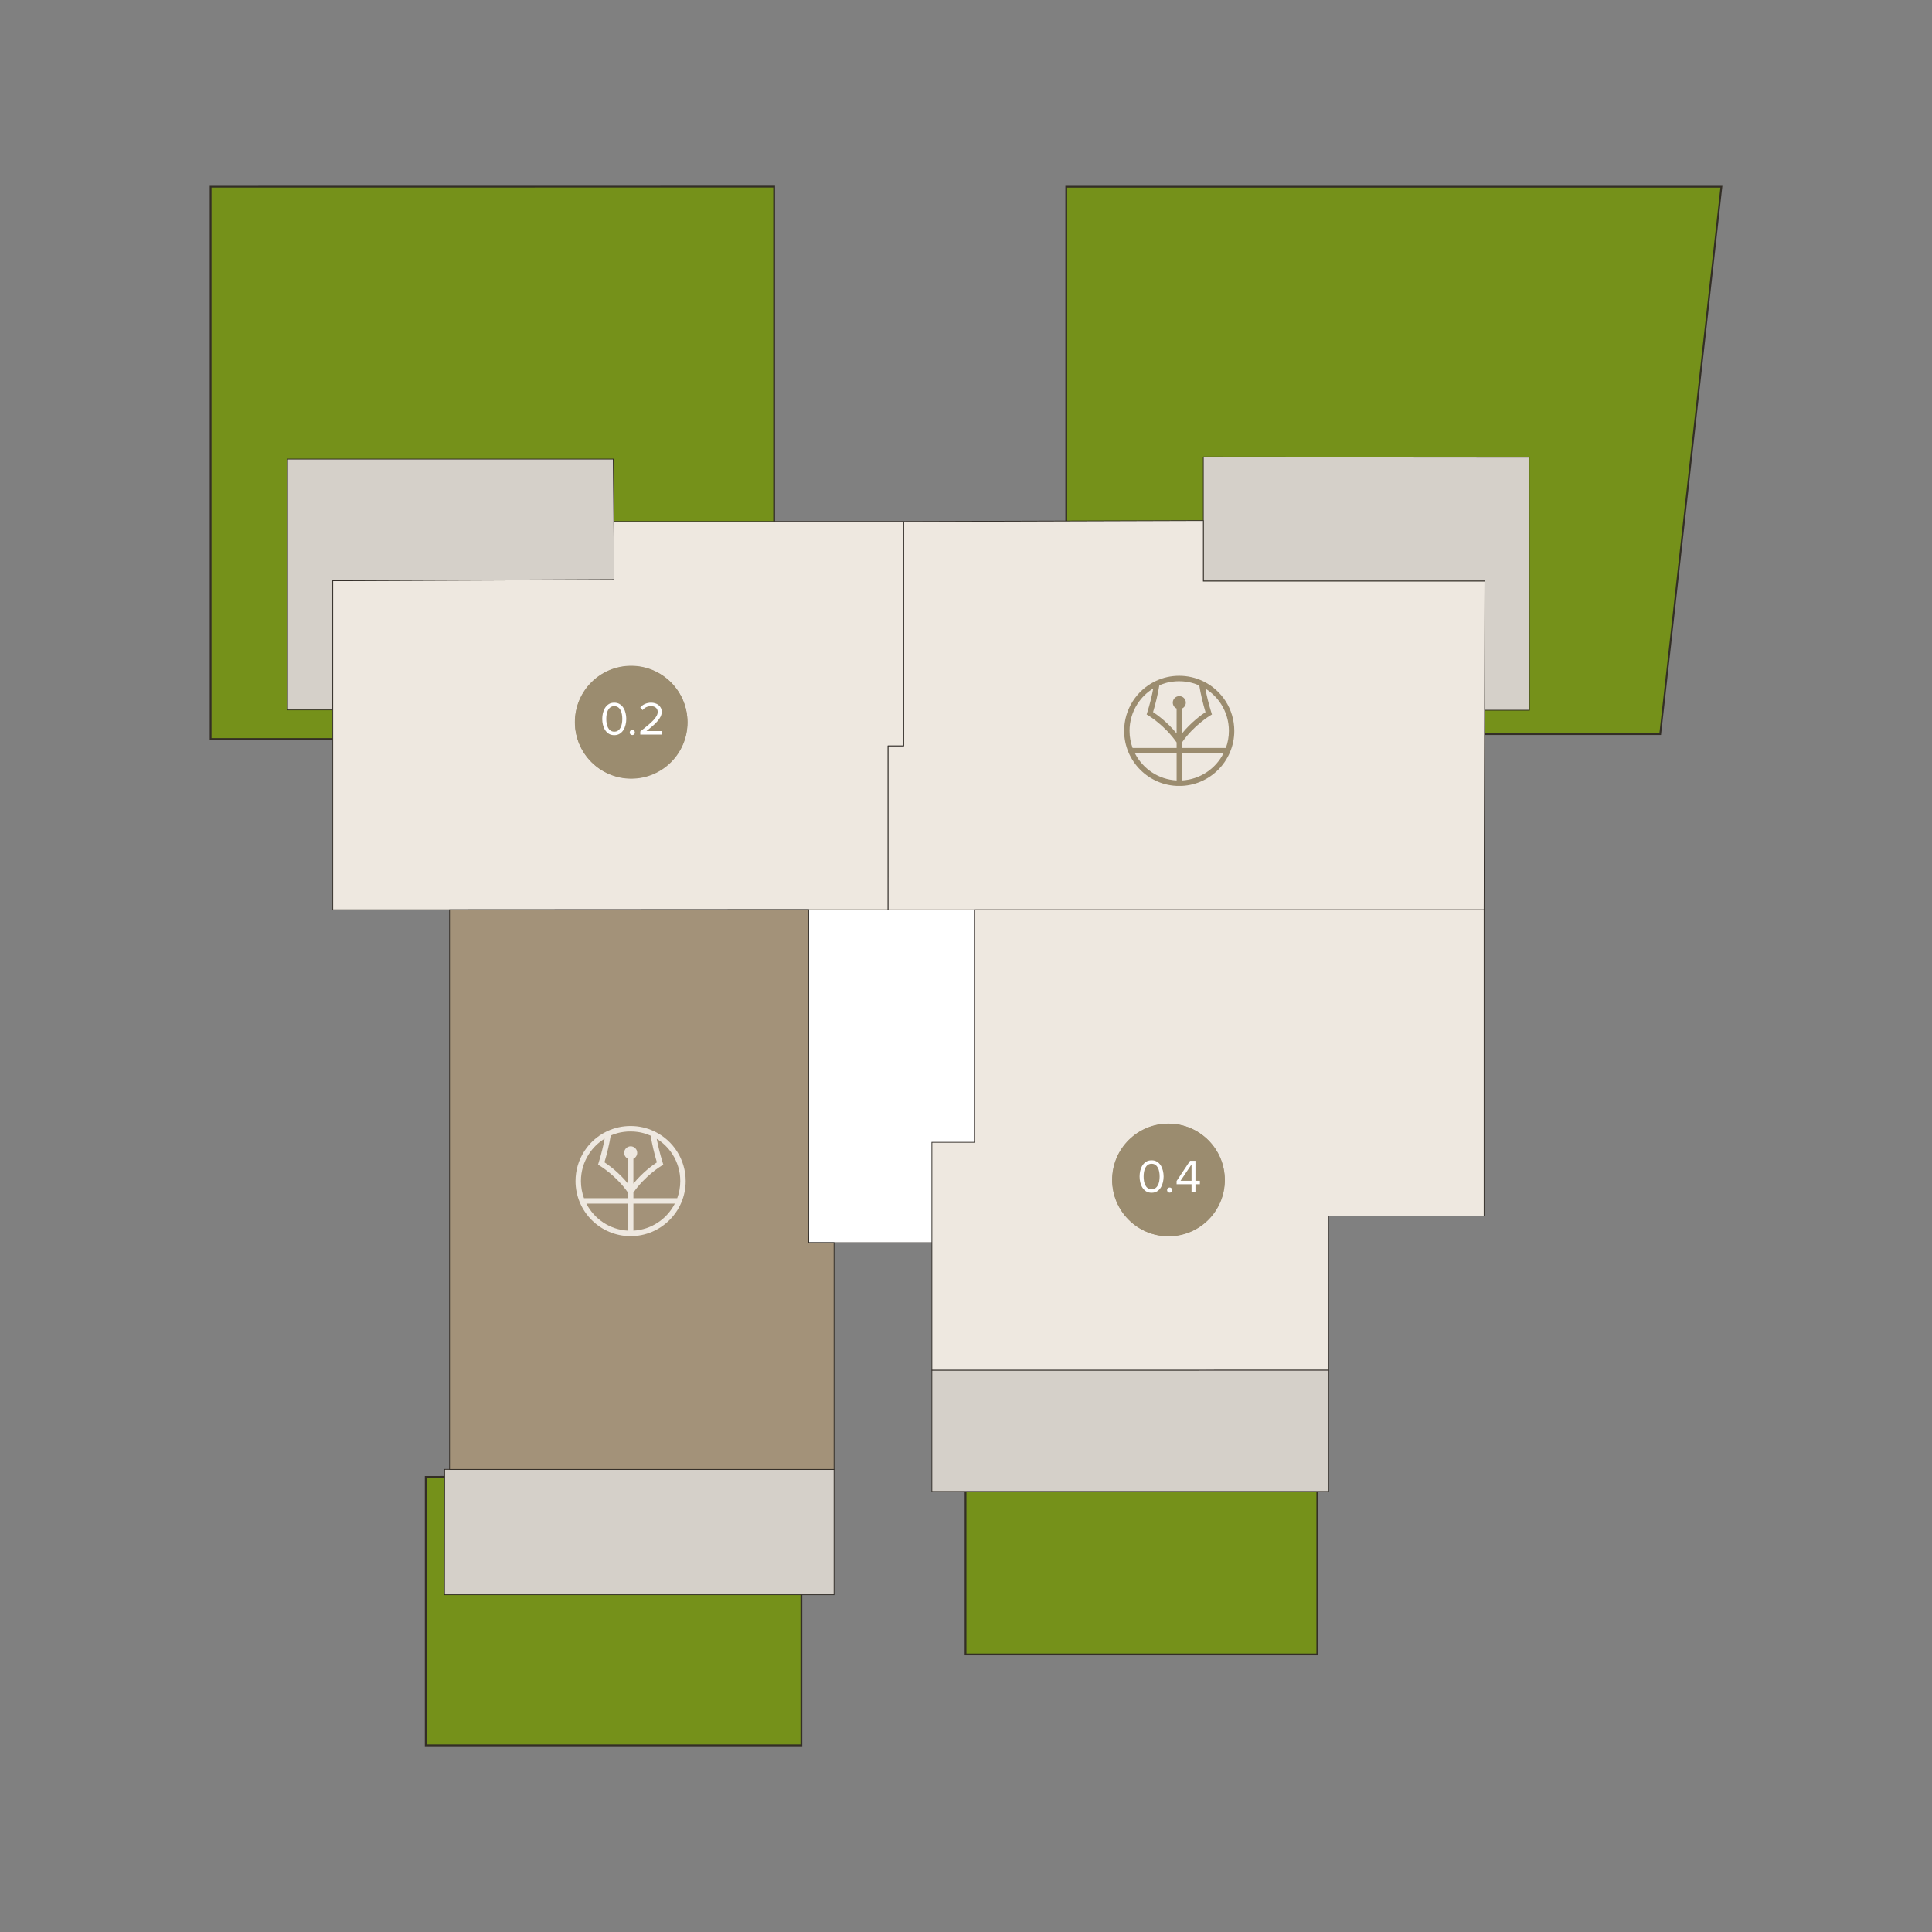
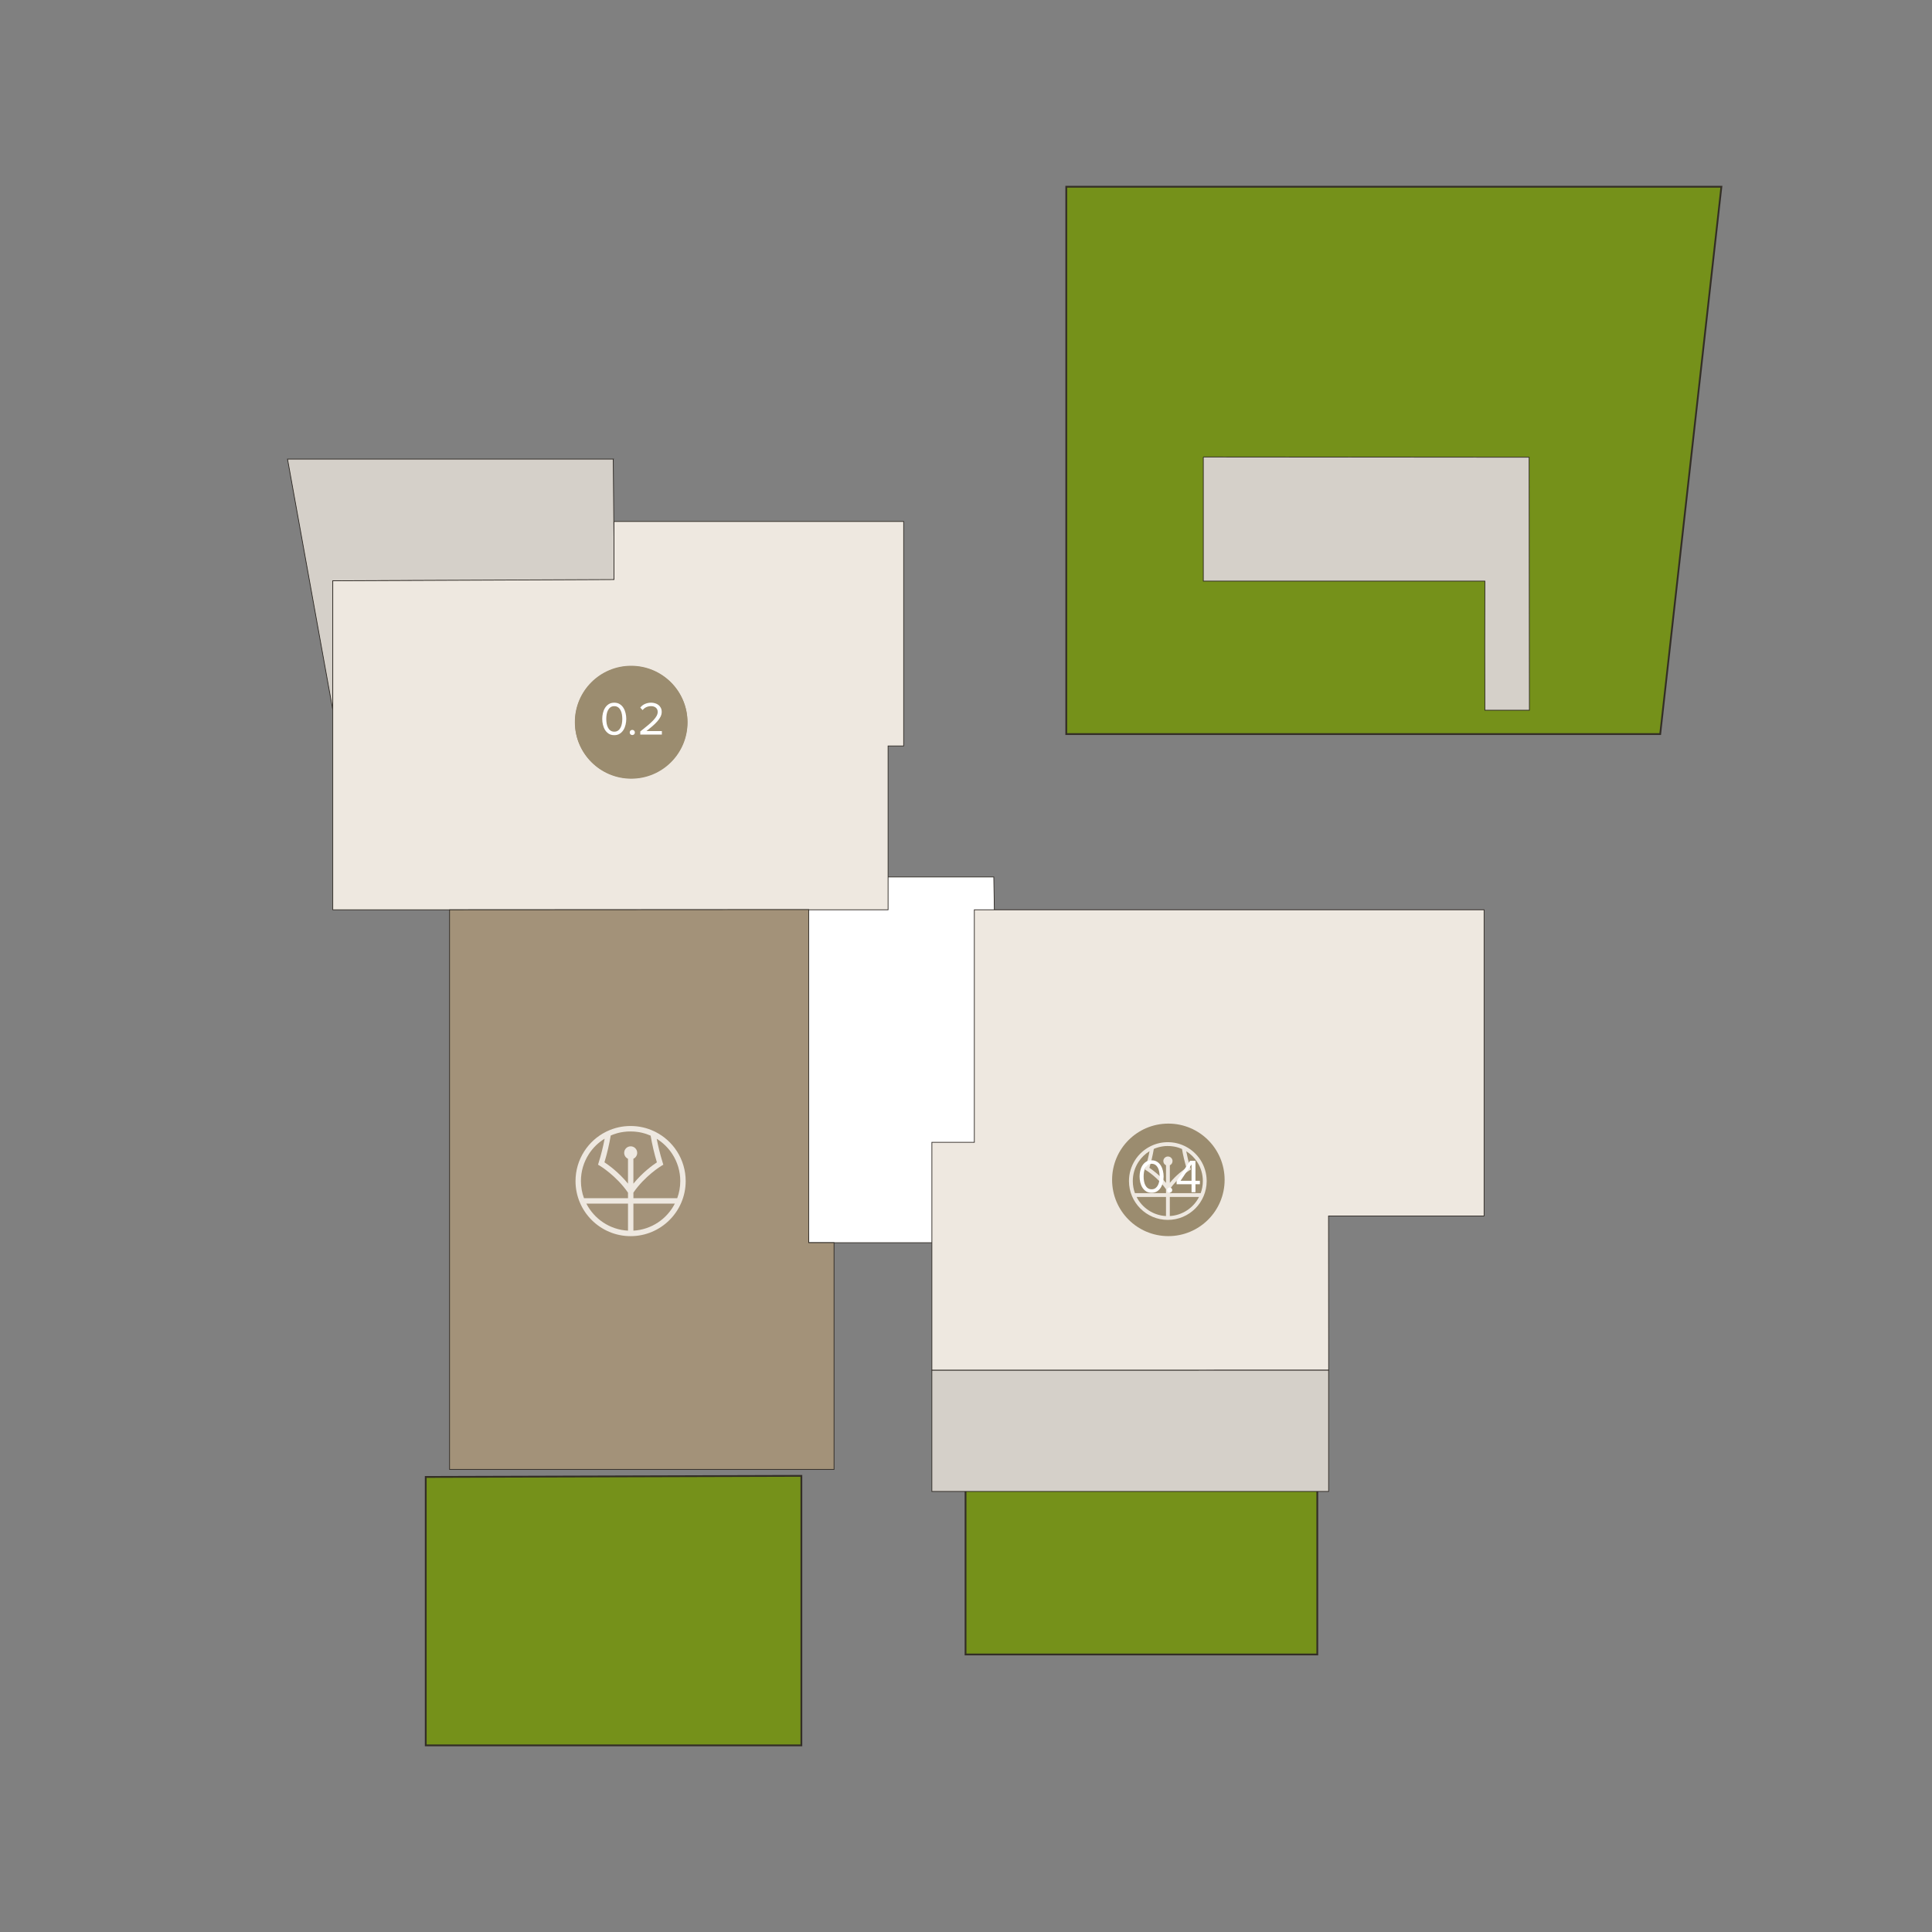
<svg xmlns="http://www.w3.org/2000/svg" version="1.1" width="1080" height="1080" viewBox="0 0 1080 1080" xml:space="preserve">
  <rect x="0" y="0" width="1080" height="1080" fill="#808080" stroke="none" />
  <desc>Created with Fabric.js 5.2.4</desc>
  <defs>
</defs>
  <g transform="matrix(1 0 0 1 540 540)" id="f345531b-d1fd-4bc3-b7fa-61054debe927">
    <rect style="stroke: none; stroke-width: 1; stroke-dasharray: none; stroke-linecap: butt; stroke-dashoffset: 0; stroke-linejoin: miter; stroke-miterlimit: 4; fill: rgb(255,255,255); fill-rule: nonzero; opacity: 1; visibility: hidden;" vector-effect="non-scaling-stroke" x="-540" y="-540" rx="0" ry="0" width="1080" height="1080" />
  </g>
  <g transform="matrix(1 0 0 1 540 540)" id="b413c696-08ec-4731-817c-31c3bc5f8a9e">
</g>
  <g transform="matrix(1 0 0 1 275.24 258.73)">
-     <path style="stroke: rgb(51,46,38); stroke-width: 1; stroke-dasharray: none; stroke-linecap: butt; stroke-dashoffset: 0; stroke-linejoin: miter; stroke-miterlimit: 10; fill: rgb(117,145,26); fill-rule: nonzero; opacity: 1;" vector-effect="non-scaling-stroke" transform=" translate(-443.9, -345.9)" d="M 286.4 191.54 L 286.4 500.3 L 601.4 500.3 L 601.4 191.5 C 496.4 191.5 391.39 191.52 286.4 191.54 Z" stroke-linecap="round" />
-   </g>
+     </g>
  <g transform="matrix(1 0 0 1 779.16 257.36)">
    <path style="stroke: rgb(51,46,38); stroke-width: 1; stroke-dasharray: none; stroke-linecap: butt; stroke-dashoffset: 0; stroke-linejoin: miter; stroke-miterlimit: 10; fill: rgb(117,145,26); fill-rule: nonzero; opacity: 1;" vector-effect="non-scaling-stroke" transform=" translate(-947.82, -344.52)" d="M 764.71 191.54 L 764.71 497.51 L 1096.73 497.51 C 1108.13 395.52 1119.53 293.54 1130.93 191.54 L 764.71 191.54 Z" stroke-linecap="round" />
  </g>
  <g transform="matrix(1 0 0 1 342.98 900.34)">
    <path style="stroke: rgb(51,46,38); stroke-width: 1; stroke-dasharray: none; stroke-linecap: butt; stroke-dashoffset: 0; stroke-linejoin: miter; stroke-miterlimit: 10; fill: rgb(117,145,26); fill-rule: nonzero; opacity: 1;" vector-effect="non-scaling-stroke" transform=" translate(-511.64, -987.51)" d="M 406.65 912.8 L 406.65 1062.84 L 616.63 1062.84 L 616.63 912.18 C 546.64 912.39 476.64 912.6 406.65 912.8 Z" stroke-linecap="round" />
  </g>
  <g transform="matrix(1 0 0 1 638.06 878.97)">
    <path style="stroke: rgb(51,46,38); stroke-width: 1; stroke-dasharray: none; stroke-linecap: butt; stroke-dashoffset: 0; stroke-linejoin: miter; stroke-miterlimit: 10; fill: rgb(117,145,26); fill-rule: nonzero; opacity: 1;" vector-effect="non-scaling-stroke" transform=" translate(-806.72, -966.14)" d="M 708.4 920.26 L 708.4 1012.03 L 905.04 1012.03 L 905.04 920.25 L 708.4 920.25 Z" stroke-linecap="round" />
  </g>
  <g transform="matrix(1 0 0 1 499.4 592.46)">
    <path style="stroke: rgb(45,40,35); stroke-width: 0.4; stroke-dasharray: none; stroke-linecap: butt; stroke-dashoffset: 0; stroke-linejoin: miter; stroke-miterlimit: 4.05; fill: rgb(255,255,255); fill-rule: nonzero; opacity: 1;" vector-effect="non-scaling-stroke" transform=" translate(-668.07, -679.63)" d="M 610.67 598.73 C 614.02 659.77 617.38 720.81 620.73 781.85 L 727.65 781.85 C 726.51 713.7 725.36 645.54 724.21 577.4 L 608.49 577.4 C 609.22 584.51 609.94 591.62 610.67 598.73 L 610.67 598.73 Z" stroke-linecap="round" />
  </g>
  <g transform="matrix(1 0 0 1 357.35 856.42)">
-     <path style="stroke: rgb(45,40,35); stroke-width: 0.4; stroke-dasharray: none; stroke-linecap: butt; stroke-dashoffset: 0; stroke-linejoin: miter; stroke-miterlimit: 4.05; fill: rgb(213,208,201); fill-rule: nonzero; opacity: 1;" vector-effect="non-scaling-stroke" transform=" translate(-526.01, -943.59)" d="M 417.21 908.54 C 417.18 931.9 417.16 955.27 417.13 978.64 L 634.89 978.64 L 634.89 908.54 L 417.21 908.54 Z" stroke-linecap="round" />
-   </g>
+     </g>
  <g transform="matrix(1 0 0 1 631.82 799.8)">
    <path style="stroke: rgb(45,40,35); stroke-width: 0.4; stroke-dasharray: none; stroke-linecap: butt; stroke-dashoffset: 0; stroke-linejoin: miter; stroke-miterlimit: 4.05; fill: rgb(213,208,201); fill-rule: nonzero; opacity: 1;" vector-effect="non-scaling-stroke" transform=" translate(-800.49, -886.97)" d="M 689.59 853.09 L 689.59 920.89 L 911.38 920.89 L 911.38 853.05 C 837.45 853.05 763.52 853.08 689.59 853.09 Z" stroke-linecap="round" />
  </g>
  <g transform="matrix(1 0 0 1 763.8 326.24)">
    <path style="stroke: rgb(45,40,35); stroke-width: 0.4; stroke-dasharray: none; stroke-linecap: butt; stroke-dashoffset: 0; stroke-linejoin: miter; stroke-miterlimit: 4.05; fill: rgb(213,208,201); fill-rule: nonzero; opacity: 1;" vector-effect="non-scaling-stroke" transform=" translate(-932.47, -413.41)" d="M 841.33 342.63 L 841.33 412.01 L 998.73 412.01 C 998.65 436.06 998.65 460.12 998.73 484.16 L 998.73 484.19 L 1023.61 484.19 C 1023.56 437.06 1023.51 389.91 1023.46 342.78 C 962.74 342.73 902.04 342.68 841.32 342.63 Z" stroke-linecap="round" />
  </g>
  <g transform="matrix(1 0 0 1 252.08 326.75)">
-     <path style="stroke: rgb(45,40,35); stroke-width: 0.4; stroke-dasharray: none; stroke-linecap: butt; stroke-dashoffset: 0; stroke-linejoin: miter; stroke-miterlimit: 4.05; fill: rgb(213,208,201); fill-rule: nonzero; opacity: 1;" vector-effect="non-scaling-stroke" transform=" translate(-420.74, -413.92)" d="M 511.48 343.82 L 329.39 343.82 L 329.39 484.02 L 354.69 484.02 L 354.69 411.84 C 407.16 411.74 459.63 411.64 512.09 411.54 C 511.88 388.97 511.67 366.4 511.47 343.83 L 511.47 343.83 Z" stroke-linecap="round" />
+     <path style="stroke: rgb(45,40,35); stroke-width: 0.4; stroke-dasharray: none; stroke-linecap: butt; stroke-dashoffset: 0; stroke-linejoin: miter; stroke-miterlimit: 4.05; fill: rgb(213,208,201); fill-rule: nonzero; opacity: 1;" vector-effect="non-scaling-stroke" transform=" translate(-420.74, -413.92)" d="M 511.48 343.82 L 329.39 343.82 L 354.69 484.02 L 354.69 411.84 C 407.16 411.74 459.63 411.64 512.09 411.54 C 511.88 388.97 511.67 366.4 511.47 343.83 L 511.47 343.83 Z" stroke-linecap="round" />
  </g>
  <g transform="matrix(1 0 0 1 345.59 400.05)" id="villament-0-2">
    <path style="stroke: rgb(45,40,35); stroke-width: 0.4; stroke-dasharray: none; stroke-linecap: butt; stroke-dashoffset: 0; stroke-linejoin: miter; stroke-miterlimit: 4.05; fill: rgb(238,232,224); fill-rule: nonzero; opacity: 1;" vector-effect="non-scaling-stroke" transform=" translate(-514.25, -487.21)" d="M 354.7 595.75 L 665.1 595.75 L 665.1 504.15 L 673.81 504.15 L 673.81 378.68 L 511.89 378.68 L 511.89 411.14 C 459.49 411.37 407.09 411.59 354.69 411.83 L 354.69 595.75 Z" stroke-linecap="round" />
  </g>
  <g transform="matrix(1 0 0 1 663.26 399.8)" id="villament-0-3">
-     <path style="stroke: rgb(45,40,35); stroke-width: 0.4; stroke-dasharray: none; stroke-linecap: butt; stroke-dashoffset: 0; stroke-linejoin: miter; stroke-miterlimit: 4.05; fill: rgb(238,232,224); fill-rule: nonzero; opacity: 1;" vector-effect="non-scaling-stroke" transform=" translate(-831.92, -486.96)" d="M 673.82 378.69 L 673.82 504.16 L 665.11 504.16 L 665.11 595.76 L 998.27 595.76 C 998.42 534.52 998.58 473.27 998.73 412.02 L 841.33 412.02 L 841.33 378.17 C 785.49 378.34 729.65 378.51 673.81 378.69 Z" stroke-linecap="round" />
-   </g>
+     </g>
  <g transform="matrix(1 0 0 1 358.77 664.93)" id="villament-0-1">
    <path style="stroke: rgb(45,40,35); stroke-width: 0.4; stroke-dasharray: none; stroke-linecap: butt; stroke-dashoffset: 0; stroke-linejoin: miter; stroke-miterlimit: 4.05; fill: rgb(163,146,121); fill-rule: nonzero; opacity: 1;" vector-effect="non-scaling-stroke" transform=" translate(-527.43, -752.1)" d="M 419.97 595.75 L 419.97 908.58 L 634.89 908.58 L 634.89 781.84 L 620.72 781.84 L 620.72 595.62 L 419.97 595.74 Z" stroke-linecap="round" />
  </g>
  <g transform="matrix(1 0 0 1 675.27 637.25)" id="villament-0-4">
    <path style="stroke: rgb(45,40,35); stroke-width: 0.4; stroke-dasharray: none; stroke-linecap: butt; stroke-dashoffset: 0; stroke-linejoin: miter; stroke-miterlimit: 4.05; fill: rgb(238,232,224); fill-rule: nonzero; opacity: 1;" vector-effect="non-scaling-stroke" transform=" translate(-843.93, -724.42)" d="M 689.59 853.09 L 689.59 725.72 L 713.32 725.72 L 713.32 595.76 L 998.27 595.76 L 998.27 766.92 L 911.32 766.92 C 911.34 795.63 911.36 824.34 911.39 853.05 C 837.46 853.05 763.53 853.08 689.6 853.09 L 689.6 853.09 Z" stroke-linecap="round" />
  </g>
  <g transform="matrix(1 0 0 1 352.8 403.62)">
    <path style="stroke: none; stroke-width: 1; stroke-dasharray: none; stroke-linecap: butt; stroke-dashoffset: 0; stroke-linejoin: miter; stroke-miterlimit: 4; fill: rgb(155,140,111); fill-rule: nonzero; opacity: 1;" vector-effect="non-scaling-stroke" transform=" translate(-521.46, -490.79)" d="M 521.46 522.24 C 538.83 522.24 552.91 508.16 552.91 490.79 C 552.91 473.42 538.83 459.34 521.46 459.34 C 504.09 459.34 490.01 473.42 490.01 490.79 C 490.01 508.16 504.09 522.24 521.46 522.24 Z" stroke-linecap="round" />
  </g>
  <g transform="matrix(1 0 0 1 352.51 404.28)" clip-path="url(#CLIPPATH_5)">
    <clipPath id="CLIPPATH_5">
      <rect transform="matrix(1 0 0 1 -0.01 0)" id="clippath" x="-21.72" y="-21.72" rx="0" ry="0" width="43.44" height="43.44" />
    </clipPath>
    <path style="stroke: none; stroke-width: 1; stroke-dasharray: none; stroke-linecap: butt; stroke-dashoffset: 0; stroke-linejoin: miter; stroke-miterlimit: 4; fill: rgb(238,232,224); fill-rule: nonzero; opacity: 1;" vector-effect="non-scaling-stroke" transform=" translate(-521.18, -491.45)" d="M 539.45 479.7 C 537.35 476.45 534.44 473.82 531.01 472.08 C 530.84 471.99 530.67 471.91 530.5 471.83 C 527.58 470.44 524.44 469.73 521.18 469.73 C 517.92 469.73 514.83 470.43 511.92 471.8 C 511.75 471.88 511.58 471.96 511.41 472.05 C 507.96 473.79 505.03 476.42 502.93 479.67 C 500.66 483.18 499.46 487.25 499.46 491.45 C 499.46 503.43 509.2 513.17 521.18 513.17 C 533.16 513.17 542.9 503.43 542.9 491.45 C 542.9 487.26 541.71 483.2 539.45 479.7 L 539.45 479.7 Z M 520.15 511.02 C 512.98 510.65 506.82 506.41 503.72 500.36 L 520.15 500.36 L 520.15 511.02 Z M 520.15 498.22 L 502.79 498.22 C 502.01 496.11 501.59 493.83 501.59 491.46 C 501.59 487.67 502.67 484 504.72 480.84 C 506.32 478.36 508.45 476.29 510.95 474.76 C 510.35 477.93 509.56 481.1 508.59 484.22 L 508.34 485.02 L 509.06 485.45 C 509.13 485.49 515.55 489.36 520.16 496.05 L 520.16 498.23 Z M 520.15 492.49 C 516.51 488.01 512.47 485.12 510.86 484.06 C 511.91 480.58 512.74 477.03 513.34 473.5 C 513.5 473.43 513.66 473.36 513.83 473.29 C 513.91 473.26 514 473.22 514.08 473.19 C 514.16 473.16 514.25 473.12 514.33 473.09 C 514.41 473.06 514.5 473.03 514.58 473 C 514.92 472.88 515.27 472.76 515.62 472.66 C 515.7 472.64 515.78 472.61 515.86 472.59 C 515.93 472.57 516.01 472.55 516.08 472.53 C 516.18 472.5 516.28 472.48 516.38 472.45 C 516.47 472.43 516.55 472.41 516.64 472.39 C 516.65 472.39 516.67 472.39 516.68 472.39 C 516.92 472.33 517.17 472.28 517.42 472.23 C 517.43 472.23 517.44 472.23 517.45 472.23 C 517.53 472.21 517.61 472.2 517.69 472.18 C 517.79 472.16 517.88 472.15 517.98 472.13 C 518.06 472.12 518.14 472.1 518.22 472.09 C 518.31 472.08 518.4 472.06 518.49 472.05 C 518.57 472.04 518.64 472.03 518.72 472.02 C 518.84 472 518.95 471.99 519.07 471.98 C 519.12 471.98 519.17 471.97 519.22 471.96 C 519.27 471.96 519.33 471.95 519.38 471.94 C 519.45 471.94 519.51 471.93 519.58 471.92 C 519.63 471.92 519.69 471.92 519.74 471.91 C 519.79 471.91 519.84 471.91 519.88 471.91 C 519.95 471.91 520.02 471.91 520.08 471.9 C 520.13 471.9 520.18 471.9 520.23 471.9 C 520.36 471.9 520.49 471.89 520.63 471.88 C 520.81 471.88 520.99 471.88 521.18 471.88 C 521.57 471.88 521.96 471.89 522.35 471.91 C 522.42 471.91 522.49 471.91 522.56 471.92 C 522.65 471.92 522.73 471.93 522.82 471.94 C 522.88 471.94 522.95 471.95 523.01 471.96 C 523.07 471.96 523.14 471.97 523.2 471.98 C 523.26 471.98 523.32 471.99 523.37 472 C 523.44 472 523.5 472.01 523.57 472.02 C 523.62 472.02 523.67 472.03 523.72 472.04 C 523.74 472.04 523.75 472.04 523.77 472.04 C 523.84 472.04 523.91 472.06 523.98 472.07 C 524.05 472.07 524.12 472.09 524.18 472.1 C 524.27 472.11 524.36 472.13 524.45 472.14 C 524.5 472.14 524.54 472.16 524.59 472.16 C 524.64 472.16 524.69 472.18 524.75 472.19 C 524.83 472.21 524.92 472.22 525 472.24 C 525.16 472.27 525.32 472.3 525.47 472.34 C 525.48 472.34 525.5 472.34 525.51 472.34 C 525.67 472.37 525.83 472.41 525.98 472.45 C 526.27 472.52 526.55 472.6 526.84 472.69 C 526.9 472.71 526.95 472.72 527.01 472.74 C 527.07 472.76 527.13 472.78 527.2 472.8 C 527.28 472.82 527.35 472.85 527.43 472.88 C 527.99 473.07 528.55 473.29 529.1 473.53 C 529.68 477 530.53 480.61 531.57 484.06 C 529.96 485.12 525.94 488 522.3 492.46 L 522.3 482.64 C 523.19 482.24 523.8 481.34 523.8 480.3 C 523.8 478.88 522.65 477.73 521.23 477.73 C 519.81 477.73 518.66 478.88 518.66 480.3 C 518.66 481.34 519.28 482.23 520.16 482.64 L 520.16 492.49 L 520.16 492.49 Z M 522.28 511.01 L 522.28 500.35 L 538.62 500.35 C 535.53 506.38 529.41 510.61 522.28 511.01 Z M 522.28 498.22 L 522.28 496 C 526.87 489.35 533.25 485.49 533.35 485.44 L 534.07 485.01 L 533.82 484.21 C 532.69 480.59 531.94 477.32 531.46 474.79 C 533.94 476.32 536.05 478.39 537.64 480.86 C 539.67 484.02 540.75 487.68 540.75 491.46 C 540.75 493.84 540.32 496.12 539.55 498.22 L 522.28 498.22 Z" stroke-linecap="round" />
  </g>
  <g transform="matrix(1 0 0 1 352.88 403.84)">
    <path style="stroke: none; stroke-width: 1; stroke-dasharray: none; stroke-linecap: butt; stroke-dashoffset: 0; stroke-linejoin: miter; stroke-miterlimit: 4; fill: rgb(155,140,111); fill-rule: nonzero; opacity: 1;" vector-effect="non-scaling-stroke" transform=" translate(-521.54, -491.01)" d="M 521.54 522.46 C 538.91 522.46 552.99 508.38 552.99 491.01 C 552.99 473.64 538.91 459.56 521.54 459.56 C 504.17 459.56 490.09 473.64 490.09 491.01 C 490.09 508.38 504.17 522.46 521.54 522.46 Z" stroke-linecap="round" />
  </g>
  <g transform="matrix(1 0 0 1 343.37 401.88)">
    <path style="stroke: none; stroke-width: 1; stroke-dasharray: none; stroke-linecap: butt; stroke-dashoffset: 0; stroke-linejoin: miter; stroke-miterlimit: 4; fill: rgb(255,255,255); fill-rule: nonzero; opacity: 1;" vector-effect="non-scaling-stroke" transform=" translate(-512.03, -489.04)" d="M 505.32 489.03 C 505.32 487.96 505.44 486.88 505.69 485.8 C 505.94 484.72 506.33 483.75 506.87 482.89 C 507.42 482.02 508.11 481.32 508.95 480.78 C 509.79 480.24 510.82 479.97 512.04 479.97 C 513.26 479.97 514.25 480.24 515.1 480.78 C 515.96 481.32 516.65 482.02 517.18 482.89 C 517.72 483.75 518.11 484.72 518.36 485.8 C 518.62 486.88 518.75 487.96 518.75 489.03 C 518.75 490.1 518.62 491.18 518.36 492.26 C 518.11 493.34 517.72 494.32 517.18 495.19 C 516.65 496.06 515.95 496.76 515.1 497.31 C 514.25 497.85 513.23 498.12 512.04 498.12 C 510.85 498.12 509.8 497.85 508.95 497.31 C 508.11 496.76 507.41 496.05 506.87 495.19 C 506.33 494.31 505.94 493.34 505.69 492.26 C 505.44 491.18 505.32 490.1 505.32 489.03 Z M 507.57 489.03 C 507.57 489.9 507.64 490.77 507.79 491.63 C 507.94 492.48 508.18 493.24 508.54 493.92 C 508.89 494.6 509.35 495.14 509.93 495.55 C 510.5 495.96 511.21 496.17 512.05 496.17 C 512.89 496.17 513.59 495.96 514.16 495.55 C 514.73 495.14 515.2 494.59 515.55 493.92 C 515.9 493.24 516.15 492.48 516.3 491.63 C 516.45 490.77 516.53 489.91 516.53 489.03 C 516.53 488.15 516.45 487.29 516.3 486.44 C 516.15 485.58 515.91 484.82 515.55 484.15 C 515.2 483.48 514.74 482.94 514.16 482.53 C 513.59 482.12 512.89 481.91 512.05 481.91 C 511.21 481.91 510.5 482.12 509.93 482.53 C 509.35 482.94 508.89 483.48 508.54 484.15 C 508.19 484.82 507.94 485.58 507.79 486.44 C 507.64 487.29 507.57 488.15 507.57 489.03 Z" stroke-linecap="round" />
  </g>
  <g transform="matrix(1 0 0 1 361 401.85)">
    <path style="stroke: none; stroke-width: 1; stroke-dasharray: none; stroke-linecap: butt; stroke-dashoffset: 0; stroke-linejoin: miter; stroke-miterlimit: 4; fill: rgb(255,255,255); fill-rule: nonzero; opacity: 1;" vector-effect="non-scaling-stroke" transform=" translate(-529.66, -489.02)" d="M 520.67 496.63 C 520.67 496.23 520.81 495.88 521.08 495.6 C 521.36 495.32 521.71 495.18 522.12 495.18 C 522.53 495.18 522.86 495.32 523.14 495.6 C 523.42 495.88 523.56 496.23 523.56 496.63 C 523.56 497.03 523.42 497.38 523.14 497.66 C 522.87 497.93 522.53 498.07 522.12 498.07 C 521.71 498.07 521.37 497.93 521.09 497.66 C 520.81 497.38 520.67 497.03 520.67 496.63 Z M 526.56 482.74 C 527.23 481.85 528.1 481.17 529.17 480.69 C 530.25 480.21 531.42 479.97 532.67 479.97 C 533.41 479.97 534.13 480.08 534.83 480.29 C 535.53 480.5 536.16 480.81 536.71 481.23 C 537.27 481.65 537.71 482.19 538.05 482.84 C 538.39 483.49 538.56 484.26 538.56 485.13 C 538.56 486 538.35 486.91 537.92 487.78 C 537.49 488.65 536.9 489.52 536.13 490.39 C 535.37 491.26 534.47 492.14 533.43 493.05 C 532.39 493.95 531.26 494.88 530.03 495.84 L 538.65 495.84 L 538.65 497.8 L 526.58 497.8 L 526.58 496.06 C 528.16 494.82 529.55 493.69 530.76 492.68 C 531.98 491.67 533 490.73 533.82 489.86 C 534.64 488.98 535.26 488.17 535.69 487.4 C 536.11 486.64 536.32 485.88 536.32 485.12 C 536.32 484.55 536.21 484.07 536 483.67 C 535.79 483.27 535.52 482.94 535.18 482.68 C 534.84 482.41 534.45 482.22 534.01 482.1 C 533.57 481.97 533.13 481.91 532.67 481.91 C 531.62 481.91 530.68 482.11 529.87 482.51 C 529.06 482.91 528.41 483.45 527.9 484.12 L 526.56 482.73 Z" stroke-linecap="round" />
  </g>
  <g transform="matrix(1 0 0 1 352.51 660.23)" clip-path="url(#CLIPPATH_6)">
    <clipPath id="CLIPPATH_6">
      <rect transform="matrix(1 0 0 1 0 -0.01)" id="clippath-2" x="-30.785" y="-30.785" rx="0" ry="0" width="61.57" height="61.57" />
    </clipPath>
    <path style="stroke: none; stroke-width: 1; stroke-dasharray: none; stroke-linecap: butt; stroke-dashoffset: 0; stroke-linejoin: miter; stroke-miterlimit: 4; fill: rgb(238,232,224); fill-rule: nonzero; opacity: 1;" vector-effect="non-scaling-stroke" transform=" translate(-521.18, -747.4)" d="M 547.07 730.73 C 544.1 726.12 539.97 722.4 535.11 719.93 C 534.87 719.81 534.63 719.69 534.39 719.58 C 530.25 717.61 525.8 716.61 521.17 716.61 C 516.54 716.61 512.17 717.6 508.05 719.54 C 507.81 719.66 507.57 719.77 507.33 719.89 C 502.44 722.35 498.29 726.08 495.31 730.7 C 492.09 735.67 490.39 741.45 490.39 747.4 C 490.39 764.38 504.2 778.19 521.18 778.19 C 538.16 778.19 551.97 764.38 551.97 747.4 C 551.97 741.47 550.28 735.71 547.08 730.74 L 547.08 730.74 Z M 519.73 775.11 C 509.57 774.59 500.84 768.58 496.45 759.99 L 519.73 759.99 L 519.73 775.11 Z M 519.73 756.97 L 495.12 756.97 C 494.02 753.98 493.41 750.75 493.41 747.38 C 493.41 742.01 494.94 736.81 497.84 732.32 C 500.11 728.8 503.13 725.86 506.67 723.7 C 505.83 728.19 504.7 732.68 503.32 737.1 L 502.97 738.24 L 504 738.85 C 504.09 738.91 513.2 744.39 519.73 753.88 L 519.73 756.97 Z M 519.73 748.85 C 514.57 742.5 508.84 738.41 506.56 736.9 C 508.05 731.96 509.23 726.94 510.07 721.94 C 510.3 721.84 510.53 721.74 510.76 721.65 C 510.88 721.6 511 721.55 511.12 721.51 C 511.24 721.46 511.36 721.42 511.47 721.37 C 511.59 721.32 511.71 721.28 511.83 721.24 C 512.32 721.07 512.81 720.91 513.31 720.76 C 513.42 720.73 513.53 720.69 513.64 720.66 C 513.74 720.63 513.85 720.6 513.95 720.57 C 514.09 720.53 514.23 720.49 514.37 720.46 C 514.49 720.43 514.62 720.4 514.74 720.37 C 514.76 720.37 514.78 720.37 514.8 720.36 C 515.15 720.28 515.49 720.2 515.84 720.14 C 515.86 720.14 515.87 720.14 515.89 720.14 C 516 720.12 516.12 720.09 516.23 720.08 C 516.37 720.05 516.5 720.03 516.64 720.01 C 516.75 719.99 516.87 719.97 516.98 719.96 C 517.11 719.94 517.24 719.92 517.36 719.91 C 517.47 719.89 517.58 719.88 517.69 719.87 C 517.85 719.85 518.02 719.83 518.18 719.81 C 518.25 719.81 518.33 719.79 518.4 719.79 C 518.48 719.79 518.55 719.77 518.63 719.77 C 518.73 719.77 518.82 719.75 518.92 719.74 C 519 719.74 519.07 719.73 519.15 719.72 C 519.22 719.72 519.29 719.72 519.35 719.71 C 519.45 719.71 519.54 719.7 519.64 719.69 C 519.71 719.69 519.78 719.69 519.85 719.69 C 520.04 719.69 520.22 719.67 520.41 719.67 C 520.67 719.67 520.93 719.66 521.18 719.66 C 521.73 719.66 522.29 719.68 522.83 719.71 C 522.93 719.71 523.03 719.72 523.12 719.73 C 523.24 719.73 523.36 719.75 523.49 719.76 C 523.58 719.76 523.67 719.78 523.76 719.78 C 523.85 719.78 523.94 719.8 524.03 719.81 C 524.11 719.81 524.19 719.83 524.28 719.84 C 524.37 719.84 524.46 719.86 524.56 719.87 C 524.63 719.87 524.71 719.89 524.78 719.9 C 524.8 719.9 524.82 719.9 524.84 719.9 C 524.94 719.91 525.03 719.93 525.13 719.94 C 525.23 719.95 525.32 719.97 525.42 719.98 C 525.55 720 525.67 720.02 525.8 720.04 C 525.87 720.05 525.93 720.06 526 720.07 C 526.07 720.08 526.15 720.1 526.22 720.11 C 526.34 720.13 526.46 720.15 526.57 720.18 C 526.79 720.22 527.02 720.27 527.24 720.32 C 527.26 720.32 527.28 720.32 527.3 720.33 C 527.52 720.38 527.75 720.43 527.97 720.49 C 528.38 720.59 528.78 720.7 529.19 720.83 C 529.27 720.85 529.35 720.88 529.43 720.9 C 529.52 720.93 529.61 720.95 529.69 720.98 C 529.8 721.01 529.91 721.05 530.02 721.09 C 530.82 721.36 531.61 721.67 532.38 722.01 C 533.21 726.93 534.41 732.05 535.88 736.94 C 533.6 738.44 527.9 742.52 522.74 748.84 L 522.74 734.92 C 524 734.35 524.87 733.08 524.87 731.61 C 524.87 729.6 523.24 727.97 521.23 727.97 C 519.22 727.97 517.59 729.6 517.59 731.61 C 517.59 733.08 518.46 734.35 519.72 734.92 L 519.72 748.88 L 519.72 748.88 Z M 522.75 775.11 L 522.75 760 L 545.91 760 C 541.54 768.55 532.86 774.54 522.75 775.11 Z M 522.75 756.98 L 522.75 753.83 C 529.25 744.4 538.3 738.94 538.44 738.86 L 539.47 738.25 L 539.12 737.11 C 537.52 731.98 536.46 727.34 535.78 723.76 C 539.29 725.93 542.28 728.86 544.54 732.36 C 547.42 736.84 548.95 742.03 548.95 747.38 C 548.95 750.75 548.35 753.98 547.24 756.97 L 522.75 756.97 Z" stroke-linecap="round" />
  </g>
  <g transform="matrix(1 0 0 1 653.12 659.55)">
    <path style="stroke: none; stroke-width: 1; stroke-dasharray: none; stroke-linecap: butt; stroke-dashoffset: 0; stroke-linejoin: miter; stroke-miterlimit: 4; fill: rgb(155,140,111); fill-rule: nonzero; opacity: 1;" vector-effect="non-scaling-stroke" transform=" translate(-821.78, -746.72)" d="M 821.78 778.17 C 839.15 778.17 853.23 764.09 853.23 746.72 C 853.23 729.35 839.15 715.27 821.78 715.27 C 804.41 715.27 790.33 729.35 790.33 746.72 C 790.33 764.09 804.41 778.17 821.78 778.17 Z" stroke-linecap="round" />
  </g>
  <g transform="matrix(1 0 0 1 652.82 660.21)" clip-path="url(#CLIPPATH_7)">
    <clipPath id="CLIPPATH_7">
      <rect transform="matrix(1 0 0 1 0 0)" id="clippath-3" x="-21.72" y="-21.72" rx="0" ry="0" width="43.44" height="43.44" />
    </clipPath>
    <path style="stroke: none; stroke-width: 1; stroke-dasharray: none; stroke-linecap: butt; stroke-dashoffset: 0; stroke-linejoin: miter; stroke-miterlimit: 4; fill: rgb(238,232,224); fill-rule: nonzero; opacity: 1;" vector-effect="non-scaling-stroke" transform=" translate(-821.49, -747.38)" d="M 839.76 735.63 C 837.66 732.38 834.75 729.75 831.32 728.01 C 831.15 727.92 830.98 727.84 830.81 727.76 C 827.89 726.37 824.75 725.66 821.49 725.66 C 818.23 725.66 815.14 726.36 812.23 727.73 C 812.06 727.81 811.89 727.89 811.72 727.98 C 808.27 729.72 805.34 732.34 803.24 735.6 C 800.97 739.11 799.77 743.18 799.77 747.38 C 799.77 759.36 809.51 769.1 821.49 769.1 C 833.47 769.1 843.21 759.36 843.21 747.38 C 843.21 743.19 842.02 739.13 839.76 735.63 L 839.76 735.63 Z M 820.47 766.95 C 813.3 766.58 807.14 762.34 804.04 756.29 L 820.47 756.29 L 820.47 766.95 Z M 820.47 754.15 L 803.11 754.15 C 802.33 752.04 801.91 749.76 801.91 747.39 C 801.91 743.6 802.99 739.93 805.04 736.77 C 806.64 734.29 808.77 732.22 811.27 730.69 C 810.67 733.86 809.88 737.03 808.91 740.15 L 808.66 740.95 L 809.38 741.38 C 809.45 741.42 815.87 745.29 820.48 751.98 L 820.48 754.16 Z M 820.47 748.42 C 816.83 743.94 812.79 741.05 811.18 739.99 C 812.23 736.51 813.06 732.96 813.66 729.43 C 813.82 729.36 813.98 729.29 814.15 729.22 C 814.23 729.19 814.32 729.15 814.4 729.12 C 814.48 729.09 814.57 729.05 814.65 729.02 C 814.73 728.99 814.82 728.96 814.9 728.93 C 815.24 728.81 815.59 728.69 815.94 728.59 C 816.02 728.57 816.1 728.54 816.18 728.52 C 816.25 728.5 816.33 728.48 816.4 728.46 C 816.5 728.43 816.6 728.41 816.7 728.38 C 816.79 728.36 816.87 728.34 816.96 728.32 C 816.97 728.32 816.99 728.32 817 728.32 C 817.24 728.26 817.49 728.21 817.74 728.16 C 817.75 728.16 817.76 728.16 817.77 728.16 C 817.85 728.14 817.93 728.13 818.01 728.11 C 818.11 728.09 818.2 728.08 818.3 728.06 C 818.38 728.05 818.46 728.03 818.54 728.02 C 818.63 728.01 818.72 727.99 818.81 727.98 C 818.89 727.97 818.96 727.96 819.04 727.95 C 819.16 727.93 819.27 727.92 819.39 727.91 C 819.44 727.91 819.49 727.9 819.54 727.89 C 819.59 727.89 819.65 727.88 819.7 727.87 C 819.77 727.87 819.83 727.86 819.9 727.85 C 819.95 727.85 820.01 727.85 820.06 727.84 C 820.11 727.84 820.16 727.84 820.2 727.84 C 820.27 727.84 820.34 727.84 820.4 727.83 C 820.45 727.83 820.5 727.83 820.55 727.83 C 820.68 727.83 820.81 727.82 820.95 727.81 C 821.13 727.81 821.31 727.81 821.5 727.81 C 821.89 727.81 822.28 727.82 822.67 727.84 C 822.74 727.84 822.81 727.84 822.88 727.85 C 822.97 727.85 823.05 727.86 823.14 727.87 C 823.2 727.87 823.27 727.88 823.33 727.89 C 823.39 727.89 823.46 727.9 823.52 727.91 C 823.58 727.91 823.64 727.92 823.69 727.93 C 823.76 727.93 823.82 727.94 823.89 727.95 C 823.94 727.95 823.99 727.96 824.04 727.97 C 824.06 727.97 824.07 727.97 824.09 727.97 C 824.16 727.97 824.23 727.99 824.3 728 C 824.37 728 824.44 728.02 824.5 728.03 C 824.59 728.04 824.68 728.06 824.77 728.07 C 824.82 728.07 824.86 728.09 824.91 728.09 C 824.96 728.09 825.01 728.11 825.07 728.12 C 825.15 728.14 825.24 728.15 825.32 728.17 C 825.48 728.2 825.64 728.23 825.79 728.27 C 825.8 728.27 825.82 728.27 825.83 728.27 C 825.99 728.3 826.15 728.34 826.3 728.38 C 826.59 728.45 826.87 728.53 827.16 728.62 C 827.22 728.64 827.27 728.65 827.33 728.67 C 827.39 728.69 827.45 728.71 827.52 728.73 C 827.6 728.75 827.67 728.78 827.75 728.81 C 828.31 729 828.87 729.22 829.42 729.46 C 830 732.93 830.85 736.54 831.89 739.99 C 830.28 741.05 826.26 743.93 822.62 748.39 L 822.62 738.57 C 823.51 738.17 824.12 737.27 824.12 736.23 C 824.12 734.81 822.97 733.66 821.55 733.66 C 820.13 733.66 818.98 734.81 818.98 736.23 C 818.98 737.27 819.6 738.16 820.48 738.57 L 820.48 748.42 L 820.48 748.42 Z M 822.6 766.94 L 822.6 756.28 L 838.94 756.28 C 835.85 762.31 829.73 766.54 822.6 766.94 Z M 822.6 754.15 L 822.6 751.93 C 827.19 745.28 833.57 741.42 833.67 741.37 L 834.39 740.94 L 834.14 740.14 C 833.01 736.52 832.26 733.25 831.78 730.72 C 834.26 732.25 836.37 734.32 837.96 736.79 C 839.99 739.95 841.07 743.61 841.07 747.39 C 841.07 749.77 840.64 752.05 839.87 754.15 L 822.6 754.15 Z" stroke-linecap="round" />
  </g>
  <g transform="matrix(1 0 0 1 653.26 659.66)">
-     <path style="stroke: none; stroke-width: 1; stroke-dasharray: none; stroke-linecap: butt; stroke-dashoffset: 0; stroke-linejoin: miter; stroke-miterlimit: 4; fill: rgb(155,140,111); fill-rule: nonzero; opacity: 1;" vector-effect="non-scaling-stroke" transform=" translate(-821.93, -746.83)" d="M 821.93 778.28 C 839.3 778.28 853.38 764.2 853.38 746.83 C 853.38 729.46 839.3 715.38 821.93 715.38 C 804.56 715.38 790.48 729.46 790.48 746.83 C 790.48 764.2 804.56 778.28 821.93 778.28 Z" stroke-linecap="round" />
-   </g>
+     </g>
  <g transform="matrix(1 0 0 1 643.75 657.7)">
    <path style="stroke: none; stroke-width: 1; stroke-dasharray: none; stroke-linecap: butt; stroke-dashoffset: 0; stroke-linejoin: miter; stroke-miterlimit: 4; fill: rgb(255,255,255); fill-rule: nonzero; opacity: 1;" vector-effect="non-scaling-stroke" transform=" translate(-812.41, -744.87)" d="M 805.7 744.85 C 805.7 743.78 805.82 742.7 806.07 741.62 C 806.32 740.54 806.71 739.57 807.25 738.71 C 807.8 737.84 808.49 737.14 809.33 736.6 C 810.17 736.06 811.2 735.79 812.42 735.79 C 813.64 735.79 814.63 736.06 815.48 736.6 C 816.34 737.14 817.03 737.84 817.56 738.71 C 818.1 739.57 818.49 740.54 818.74 741.62 C 819 742.7 819.13 743.78 819.13 744.85 C 819.13 745.92 819 747 818.74 748.08 C 818.49 749.16 818.1 750.14 817.56 751.01 C 817.03 751.88 816.33 752.58 815.48 753.13 C 814.63 753.67 813.61 753.94 812.42 753.94 C 811.23 753.94 810.18 753.67 809.33 753.13 C 808.49 752.58 807.79 751.87 807.25 751.01 C 806.71 750.13 806.32 749.16 806.07 748.08 C 805.82 747 805.7 745.92 805.7 744.85 Z M 807.95 744.85 C 807.95 745.72 808.02 746.59 808.17 747.45 C 808.32 748.3 808.56 749.06 808.92 749.74 C 809.27 750.42 809.73 750.96 810.31 751.37 C 810.88 751.78 811.59 751.99 812.43 751.99 C 813.27 751.99 813.97 751.78 814.54 751.37 C 815.11 750.96 815.58 750.41 815.93 749.74 C 816.28 749.06 816.53 748.3 816.68 747.45 C 816.83 746.59 816.91 745.73 816.91 744.85 C 816.91 743.97 816.83 743.11 816.68 742.26 C 816.53 741.4 816.29 740.64 815.93 739.97 C 815.57 739.3 815.12 738.76 814.54 738.35 C 813.97 737.94 813.27 737.73 812.43 737.73 C 811.59 737.73 810.88 737.93 810.31 738.35 C 809.73 738.76 809.27 739.3 808.92 739.97 C 808.57 740.64 808.32 741.4 808.17 742.26 C 808.02 743.11 807.95 743.97 807.95 744.85 Z" stroke-linecap="round" />
  </g>
  <g transform="matrix(1 0 0 1 661.57 657.8)">
    <path style="stroke: none; stroke-width: 1; stroke-dasharray: none; stroke-linecap: butt; stroke-dashoffset: 0; stroke-linejoin: miter; stroke-miterlimit: 4; fill: rgb(255,255,255); fill-rule: nonzero; opacity: 1;" vector-effect="non-scaling-stroke" transform=" translate(-830.23, -744.97)" d="M 821.06 752.44 C 821.06 752.04 821.2 751.69 821.47 751.41 C 821.75 751.13 822.1 750.99 822.51 750.99 C 822.92 750.99 823.25 751.13 823.53 751.41 C 823.81 751.69 823.95 752.04 823.95 752.44 C 823.95 752.84 823.81 753.19 823.53 753.47 C 823.26 753.74 822.92 753.88 822.51 753.88 C 822.1 753.88 821.76 753.74 821.48 753.47 C 821.2 753.19 821.06 752.84 821.06 752.44 Z M 826.39 749.18 L 826.39 747.37 L 833.92 736.06 L 836.93 736.06 L 836.93 747.25 L 839.4 747.25 L 839.4 749.18 L 836.93 749.18 L 836.93 753.63 L 834.74 753.63 L 834.74 749.18 L 826.39 749.18 Z M 828.58 747.25 L 834.74 747.25 L 834.74 738.09 L 828.58 747.25 Z" stroke-linecap="round" />
  </g>
  <g transform="matrix(1 0 0 1 659.19 408.56)" clip-path="url(#CLIPPATH_8)">
    <clipPath id="CLIPPATH_8">
-       <rect transform="matrix(1 0 0 1 0 -0.02)" id="clippath-2" x="-30.785" y="-30.785" rx="0" ry="0" width="61.57" height="61.57" />
-     </clipPath>
+       </clipPath>
    <path style="stroke: none; stroke-width: 1; stroke-dasharray: none; stroke-linecap: butt; stroke-dashoffset: 0; stroke-linejoin: miter; stroke-miterlimit: 4; fill: rgb(155,140,111); fill-rule: nonzero; opacity: 1;" vector-effect="non-scaling-stroke" transform=" translate(-521.18, -747.4)" d="M 547.07 730.73 C 544.1 726.12 539.97 722.4 535.11 719.93 C 534.87 719.81 534.63 719.69 534.39 719.58 C 530.25 717.61 525.8 716.61 521.17 716.61 C 516.54 716.61 512.17 717.6 508.05 719.54 C 507.81 719.66 507.57 719.77 507.33 719.89 C 502.44 722.35 498.29 726.08 495.31 730.7 C 492.09 735.67 490.39 741.45 490.39 747.4 C 490.39 764.38 504.2 778.19 521.18 778.19 C 538.16 778.19 551.97 764.38 551.97 747.4 C 551.97 741.47 550.28 735.71 547.08 730.74 L 547.08 730.74 Z M 519.73 775.11 C 509.57 774.59 500.84 768.58 496.45 759.99 L 519.73 759.99 L 519.73 775.11 Z M 519.73 756.97 L 495.12 756.97 C 494.02 753.98 493.41 750.75 493.41 747.38 C 493.41 742.01 494.94 736.81 497.84 732.32 C 500.11 728.8 503.13 725.86 506.67 723.7 C 505.83 728.19 504.7 732.68 503.32 737.1 L 502.97 738.24 L 504 738.85 C 504.09 738.91 513.2 744.39 519.73 753.88 L 519.73 756.97 Z M 519.73 748.85 C 514.57 742.5 508.84 738.41 506.56 736.9 C 508.05 731.96 509.23 726.94 510.07 721.94 C 510.3 721.84 510.53 721.74 510.76 721.65 C 510.88 721.6 511 721.55 511.12 721.51 C 511.24 721.46 511.36 721.42 511.47 721.37 C 511.59 721.32 511.71 721.28 511.83 721.24 C 512.32 721.07 512.81 720.91 513.31 720.76 C 513.42 720.73 513.53 720.69 513.64 720.66 C 513.74 720.63 513.85 720.6 513.95 720.57 C 514.09 720.53 514.23 720.49 514.37 720.46 C 514.49 720.43 514.62 720.4 514.74 720.37 C 514.76 720.37 514.78 720.37 514.8 720.36 C 515.15 720.28 515.49 720.2 515.84 720.14 C 515.86 720.14 515.87 720.14 515.89 720.14 C 516 720.12 516.12 720.09 516.23 720.08 C 516.37 720.05 516.5 720.03 516.64 720.01 C 516.75 719.99 516.87 719.97 516.98 719.96 C 517.11 719.94 517.24 719.92 517.36 719.91 C 517.47 719.89 517.58 719.88 517.69 719.87 C 517.85 719.85 518.02 719.83 518.18 719.81 C 518.25 719.81 518.33 719.79 518.4 719.79 C 518.48 719.79 518.55 719.77 518.63 719.77 C 518.73 719.77 518.82 719.75 518.92 719.74 C 519 719.74 519.07 719.73 519.15 719.72 C 519.22 719.72 519.29 719.72 519.35 719.71 C 519.45 719.71 519.54 719.7 519.64 719.69 C 519.71 719.69 519.78 719.69 519.85 719.69 C 520.04 719.69 520.22 719.67 520.41 719.67 C 520.67 719.67 520.93 719.66 521.18 719.66 C 521.73 719.66 522.29 719.68 522.83 719.71 C 522.93 719.71 523.03 719.72 523.12 719.73 C 523.24 719.73 523.36 719.75 523.49 719.76 C 523.58 719.76 523.67 719.78 523.76 719.78 C 523.85 719.78 523.94 719.8 524.03 719.81 C 524.11 719.81 524.19 719.83 524.28 719.84 C 524.37 719.84 524.46 719.86 524.56 719.87 C 524.63 719.87 524.71 719.89 524.78 719.9 C 524.8 719.9 524.82 719.9 524.84 719.9 C 524.94 719.91 525.03 719.93 525.13 719.94 C 525.23 719.95 525.32 719.97 525.42 719.98 C 525.55 720 525.67 720.02 525.8 720.04 C 525.87 720.05 525.93 720.06 526 720.07 C 526.07 720.08 526.15 720.1 526.22 720.11 C 526.34 720.13 526.46 720.15 526.57 720.18 C 526.79 720.22 527.02 720.27 527.24 720.32 C 527.26 720.32 527.28 720.32 527.3 720.33 C 527.52 720.38 527.75 720.43 527.97 720.49 C 528.38 720.59 528.78 720.7 529.19 720.83 C 529.27 720.85 529.35 720.88 529.43 720.9 C 529.52 720.93 529.61 720.95 529.69 720.98 C 529.8 721.01 529.91 721.05 530.02 721.09 C 530.82 721.36 531.61 721.67 532.38 722.01 C 533.21 726.93 534.41 732.05 535.88 736.94 C 533.6 738.44 527.9 742.52 522.74 748.84 L 522.74 734.92 C 524 734.35 524.87 733.08 524.87 731.61 C 524.87 729.6 523.24 727.97 521.23 727.97 C 519.22 727.97 517.59 729.6 517.59 731.61 C 517.59 733.08 518.46 734.35 519.72 734.92 L 519.72 748.88 L 519.72 748.88 Z M 522.75 775.11 L 522.75 760 L 545.91 760 C 541.54 768.55 532.86 774.54 522.75 775.11 Z M 522.75 756.98 L 522.75 753.83 C 529.25 744.4 538.3 738.94 538.44 738.86 L 539.47 738.25 L 539.12 737.11 C 537.52 731.98 536.46 727.34 535.78 723.76 C 539.29 725.93 542.28 728.86 544.54 732.36 C 547.42 736.84 548.95 742.03 548.95 747.38 C 548.95 750.75 548.35 753.98 547.24 756.97 L 522.75 756.97 Z" stroke-linecap="round" />
  </g>
  <g transform="matrix(NaN NaN NaN NaN 0 0)">
    <g style="">
</g>
  </g>
  <g transform="matrix(NaN NaN NaN NaN 0 0)">
    <g style="">
</g>
  </g>
</svg>